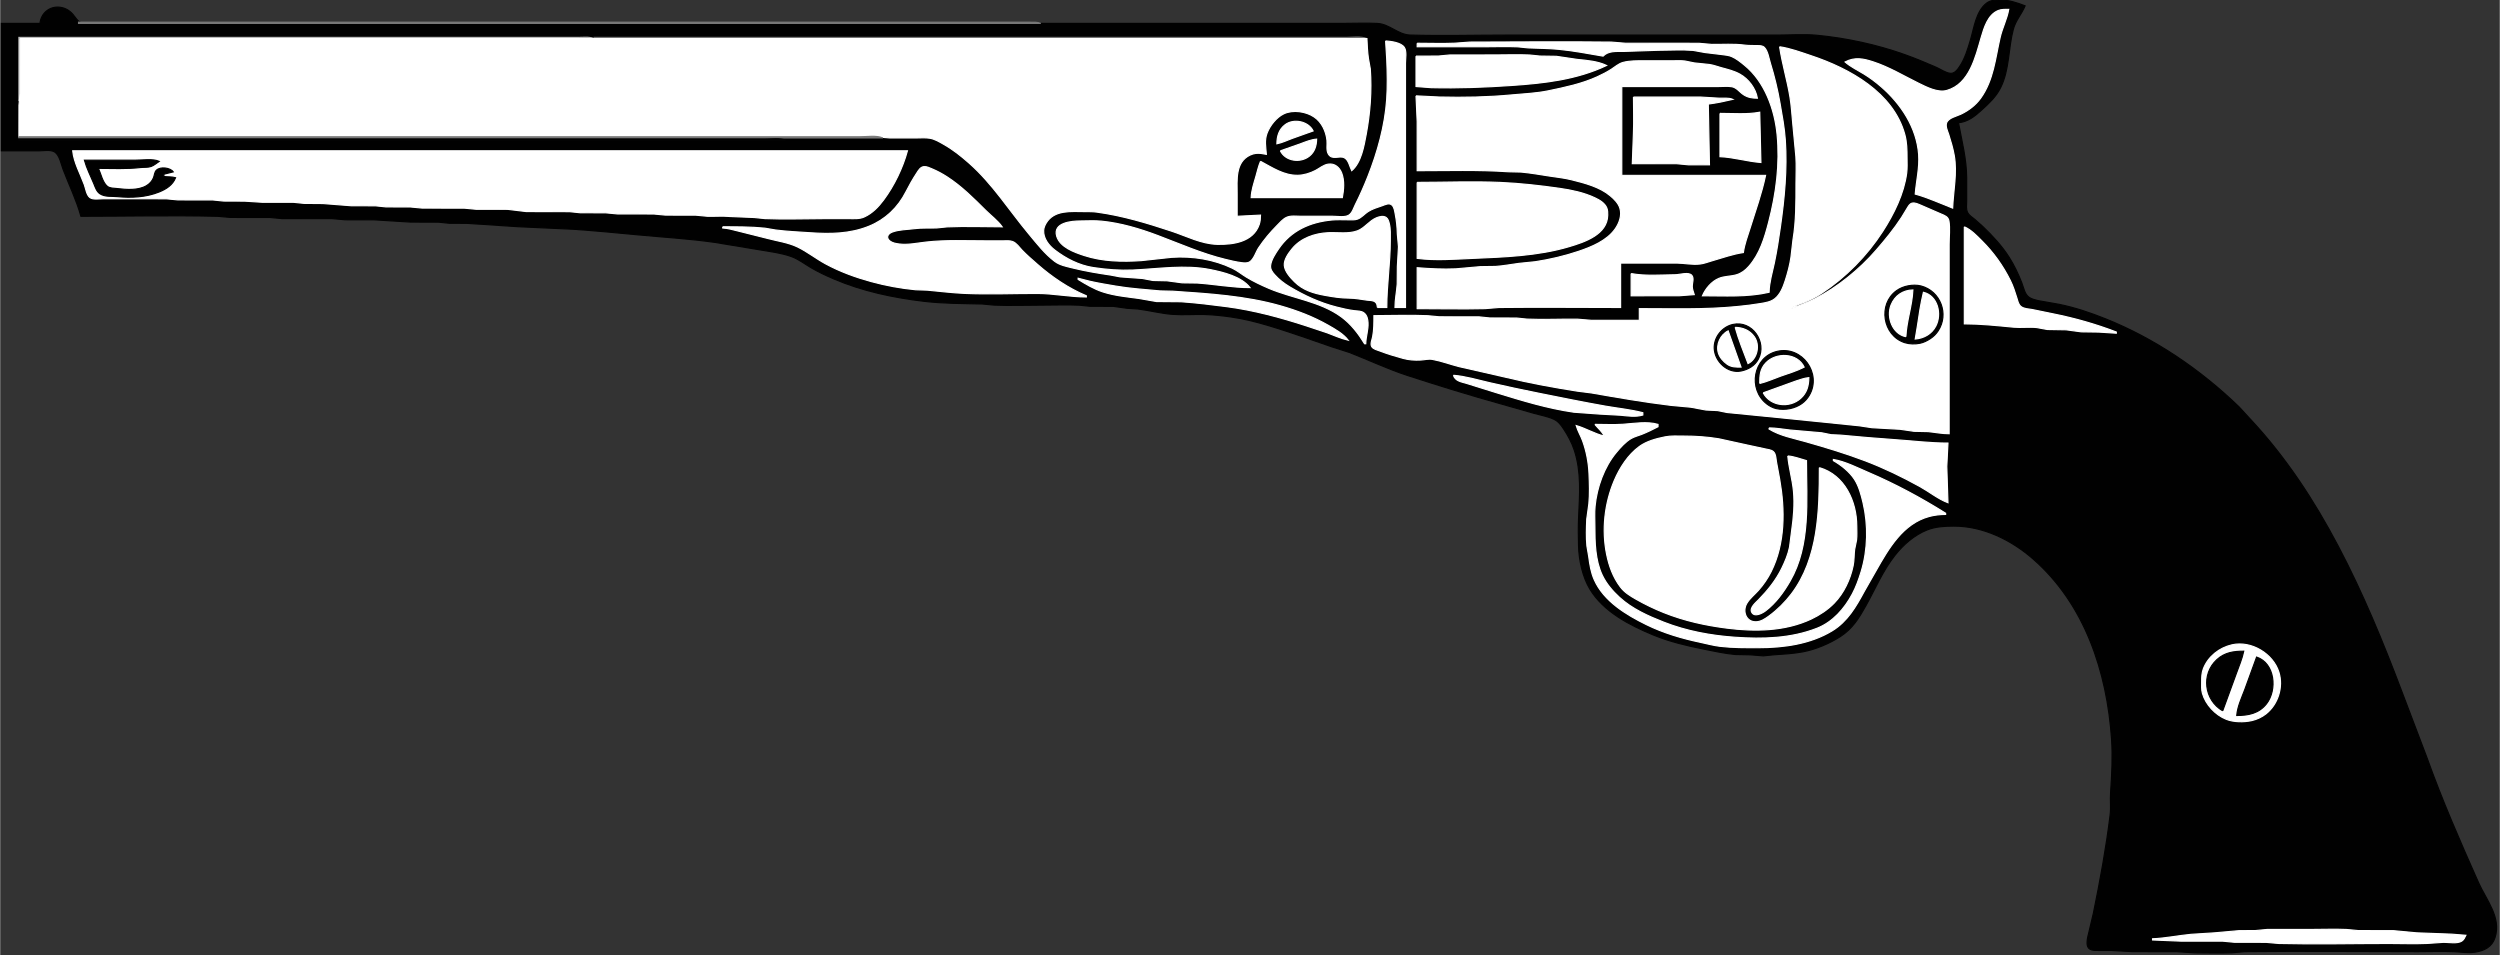
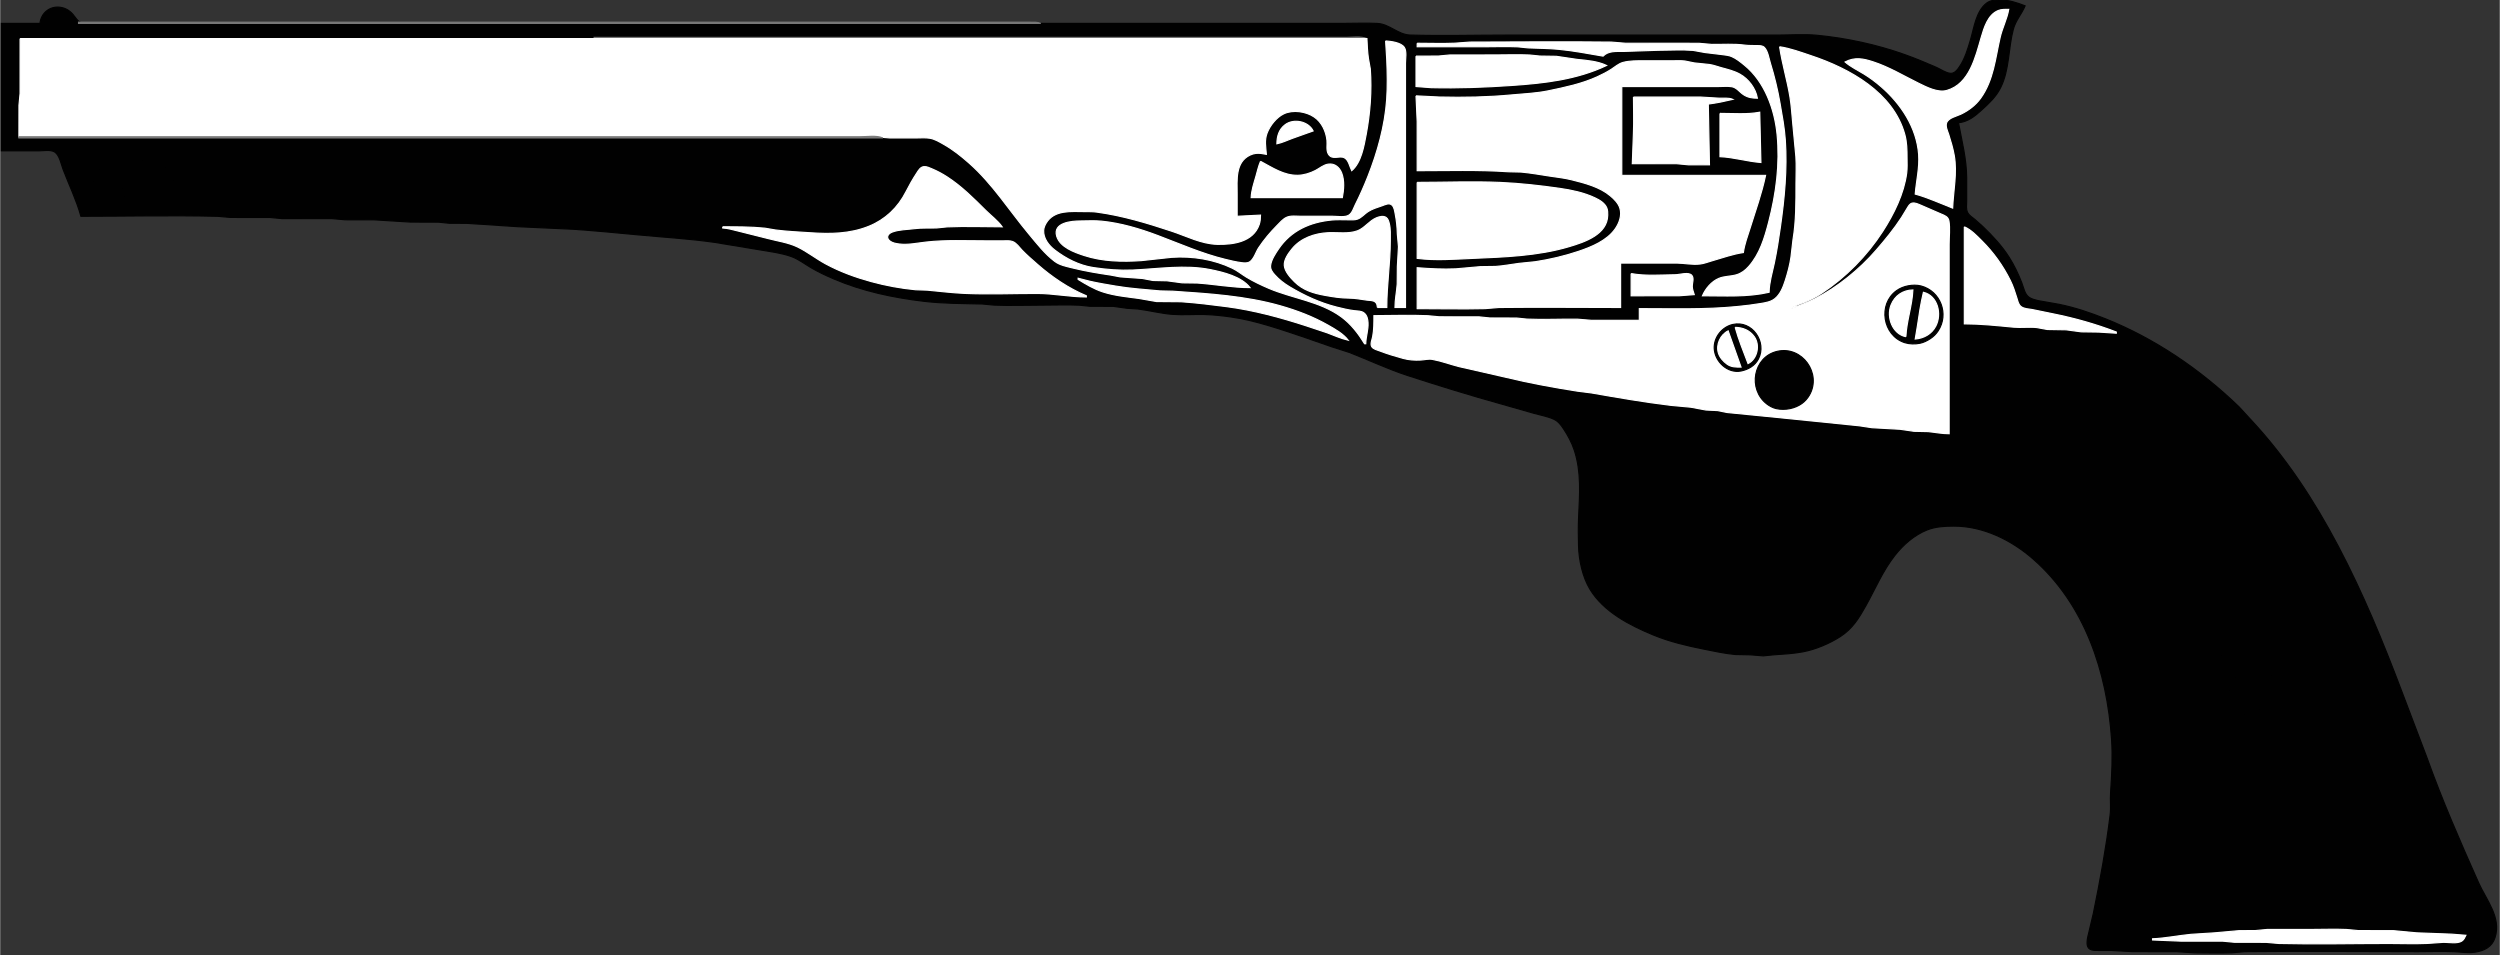
<svg xmlns="http://www.w3.org/2000/svg" width="513pt" height="196pt" viewBox="0 0 2138 817" version="1.1">
  <rect x="0" y="0" width="2138" height="817" fill="#333333" stroke="none" />
  <path style="fill:#010101; stroke:#010101;" d="M34 20L1 20L1 129L33 129C36.886 129 43.193 127.827 46.606 130.028C50.751 132.7 52.155 140.653 53.808 145C58.842 158.237 65.268 171.327 69 185C107.961 185 147.052 184.061 186 185.015L197 185.985L231 186.039L241 186.985L284 187.015L295 187.985L320 188.039L351 189.961L375 190.039L384 190.961L399 191.039L443 193.911L490 196.089C508.342 197.346 526.691 199.088 545 200.83C566.942 202.918 589.152 204.178 611 207.3L650 213.75C658.973 215.308 668.406 216.379 677 219.559C683.061 221.803 688.44 226.025 694 229.254C700.01 232.744 706.61 235.838 713 238.573C737.462 249.042 763.67 254.587 790 257.714C806.619 259.688 823.294 259.605 840 260.015L850 260.961C863.613 261.557 877.373 261 891 261C901.637 261 912.373 260.574 923 261.039L932 261.961L952 262.039L964 263.714L973 264.286C982.995 265.514 992.956 268.219 1003 268.911C1011.96 269.527 1021.03 268.795 1030 269.015C1037.58 269.2 1045.48 270.086 1053 271.17C1073.49 274.123 1093.44 281.125 1113 287.645L1139 296.667L1154 301.464C1170.68 307.967 1186.93 315.722 1204 321.255C1230.53 329.853 1257.12 338.102 1284 345.576L1312 353.573C1317.58 355.164 1323.71 356.174 1329 358.649C1332.73 360.4 1335.1 363.636 1337.3 367C1340.99 372.623 1344.22 378.608 1346.33 385C1352.61 403.978 1350.9 423.429 1350.04 443C1349.69 450.942 1349.82 459.052 1350.01 467C1350.31 479.127 1353.43 493.546 1359.76 504C1371.46 523.319 1393.8 534.813 1414 543.139C1427.82 548.834 1442.4 552.293 1457 555.2C1466.01 556.994 1474.82 558.956 1484 559.83L1497 560.089L1508 560.985L1517 560.089C1525.36 559.517 1533.72 559.096 1542 557.532C1552.82 555.488 1564.78 550.411 1574 544.452C1584.39 537.739 1589.98 528.544 1595.86 518C1603.92 503.545 1610.35 488.098 1620.67 475C1627.86 465.871 1637.12 457.744 1648 453.352C1655.23 450.433 1663.32 450 1671 450C1696.17 450 1720.32 461.903 1739 478.286C1783.18 517.04 1802 574.917 1805.91 632C1806.95 647.194 1806.13 662.867 1805.09 678C1804.66 684.314 1805.49 690.707 1804.71 697C1801.24 725.296 1796.11 753.112 1790.4 781L1785.44 802C1785.03 804.6 1784.42 808.235 1786.03 810.566C1787.38 812.531 1789.81 812.818 1792 812.956L1806 813L1824 813.985L1861 814L1877 814.999C1887.63 815.05 1898.38 815.426 1909 814.961L1920 814.004C1969.32 813.417 2018.68 814 2068 814C2078.3 814 2088.71 813.589 2099 814.039C2105.16 814.309 2110.8 815.386 2117 814.41C2124.78 813.185 2131.34 810.037 2133.94 802C2139.53 784.71 2126.4 769.666 2119.86 755C2104.16 719.779 2088.68 684.34 2075.69 648L2054.43 592C2038.37 549.426 2021.02 507.261 1999.78 467C1979.18 427.965 1955.23 391.361 1925.09 359L1915 348.04C1882.28 316.383 1843.34 289.791 1801 272.8C1787.77 267.49 1774.96 263.156 1761 260.286L1743 257.116C1740.39 256.427 1737.43 255.801 1735.22 254.157C1731.58 251.434 1730.74 246.02 1729.19 242C1726.23 234.332 1722.72 226.949 1718.3 220C1712.11 210.264 1704.22 201.795 1695.91 193.834L1689 187.665C1686.86 185.95 1684.25 184.372 1682.89 181.91C1681.31 179.067 1682 175.123 1682 172L1682 152C1681.97 136.284 1677.85 120.368 1675 105C1683.15 104.182 1689.16 99.291 1695.01 93.921C1701.33 88.125 1707.13 82.8 1711.03 75C1718.72 59.617 1717.56 41.336 1721.92 25C1723.94 17.466 1729.06 11.994 1732 5C1724.56 2.13 1718.04 -0.038 1710 0.001C1706.08 0.02 1702.37 0.206 1699.09 2.653C1689.99 9.459 1688.3 23.863 1685.28 34C1682.92 41.919 1680.55 50.068 1675.9 56.999C1674.09 59.688 1671.64 63.07 1668 62.716C1664.07 62.334 1659.61 59.145 1656 57.576C1647.09 53.699 1638.16 49.951 1629 46.692C1605 38.157 1579.35 32.623 1554 30.17C1542.85 29.09 1531.2 30 1520 30L1454 30L1289 30C1261.37 30 1233.61 30.805 1206 29.985C1195.65 29.677 1188.23 20.554 1178 20.04C1168.38 19.556 1158.63 20 1149 20L1094 20L927 20L427 20L126 20L88 20C82.415 20 75.461 21.11 70.04 19.682C66.21 18.673 64.523 14.955 62.101 12.185C59.201 8.869 55.414 6.686 51 6.189C42.103 5.187 34.892 11.349 34 20z" />
  <path style="fill:#ffffff; stroke:#ffffff;" d="M1578 53C1582.73 57.111 1588.66 59.94 1594 63.204C1599.31 66.444 1604.31 70.208 1609 74.289C1625.87 88.968 1639.23 109.148 1640.91 132C1641.76 143.534 1638.9 154.609 1638 166C1648.91 168.984 1659.46 173.912 1670 178C1670.64 163.16 1674.01 147.863 1671.39 133C1670.31 126.907 1668.53 120.889 1666.66 115C1665.72 112.054 1663.76 108.268 1664.84 105.133C1666.33 100.791 1673.32 99.436 1677 97.68C1683.59 94.538 1689.69 89.947 1693.96 83.999C1705.07 68.535 1706.53 49.987 1710.65 32C1712.52 23.846 1716.59 16.167 1718 8C1714.98 8.009 1711.86 7.85 1709 9.009C1700.1 12.62 1696.88 23.611 1694.42 32C1689.56 48.638 1684.41 71.876 1665 77.361C1657.33 79.529 1647.72 74.548 1641 71.244C1628.22 64.963 1615.59 57.299 1602 52.884C1593.48 50.116 1586.29 48.653 1578 53z" />
  <path style="fill:#777777; stroke:#777777;" d="M67 19L67 20L890 20C887.109 18.787 884.131 19.001 881 19L868 19L819 19L651 19L67 19z" />
-   <path style="fill:#bbbbbb; stroke:#bbbbbb;" d="M16 32L16 86L17 86L17 33L508 33C503.785 31.231 498.535 32 494 32L465 32L365 32L16 32z" />
  <path style="fill:#757575; stroke:#757575;" d="M508 32L508 33L1169 33C1163.78 30.811 1156.62 32 1151 32L1112 32L977 32L508 32z" />
  <path style="fill:#ffffff; stroke:#ffffff;" d="M17 33L16.985 80L16.039 90L16 117L536 117L705 117L749 117.015L761 117.996L783 118C786.932 118 791.103 117.619 795 118.213C799.282 118.866 803.284 121.324 807 123.424C815.1 128.003 822.006 133.553 828.961 139.704C848.685 157.147 862.999 179.887 879.753 200C886.533 208.139 893.478 217.168 902 223.581C906.298 226.816 911.886 227.848 917 229.127C927.862 231.841 938.959 233.669 950 235.299L958 236.826L977 238.184L986 239.907L998 240.17L1011 241.911L1024 242.089C1038.98 243.115 1053.97 245.998 1069 246C1061.56 236.522 1046.32 232.878 1035 230.6C1013.4 226.254 990.729 230.009 969 230.961C957.426 231.467 946.401 230.594 935 228.866C922.892 227.03 911.632 221.262 902.004 213.869C896.925 209.969 892.118 203.863 892.514 197C892.636 194.885 893.481 192.829 894.533 191.015C901.435 179.119 916.319 180.999 928 181C931.354 181 934.67 180.972 938 181.425C959.98 184.417 980.994 190.785 1002 197.742C1014.71 201.954 1027.37 208.652 1041 208.985C1054.69 209.321 1071.76 206.921 1076.89 192C1077.8 189.366 1077.94 186.755 1078 184L1058 185L1058 174L1058 166C1058 154.075 1056.26 138.745 1069 132.674C1070.59 131.915 1072.25 131.405 1074 131.192C1077.04 130.822 1080.03 131.448 1083 132C1082.51 125.779 1081.31 120.083 1083.56 114C1085.95 107.528 1091.66 100.276 1098 97.302C1105.81 93.638 1116.99 95.332 1123.96 100.109C1130.43 104.537 1134.01 112.365 1134.83 120C1135.22 123.63 1134.04 128.518 1136.03 131.772C1139.41 137.309 1145.4 132.66 1149.79 134.978C1153.39 136.882 1154.3 142.624 1156 146C1164.16 139.009 1166.49 125.109 1168.39 115C1171.81 96.768 1173.27 77.618 1171.91 59L1170.3 50C1169.52 44.508 1169.24 38.548 1169 33L17 33M1185 35L1185.96 51C1186.45 62.135 1186.67 73.881 1185.91 85C1184.38 107.396 1178.04 130.187 1169.8 151C1166.58 159.117 1163.04 167.209 1159.1 175C1157.65 177.89 1156.48 182.14 1153.61 183.972C1150.18 186.165 1143.9 185 1140 185L1113 185C1108.95 185 1103.73 184.161 1100 186.028C1096.89 187.585 1094.42 190.564 1092 193C1086.25 198.81 1080.88 205.18 1076.36 212C1074.06 215.456 1072.32 221.75 1068.73 223.972C1066.75 225.193 1064.2 224.98 1062 224.71C1057.31 224.133 1052.58 222.984 1048 221.87C1028.02 217.017 1009.19 208.662 990 201.425C974.634 195.63 958.404 190.811 942 189.171C936.085 188.579 929.941 188.972 924 189.001C916.444 189.037 900.217 190.346 903.657 202C906.444 211.438 918.63 215.734 927 218.49C942.642 223.64 959.649 224.03 976 222.911L1002 220.089C1019.65 218.881 1038.03 221.751 1054 229.489C1058.29 231.57 1061.94 234.611 1066 237.075C1072 240.72 1078.55 243.813 1085 246.573C1105.27 255.239 1128.87 257.678 1147 270.927C1155.41 277.071 1161.61 285.225 1167 294L1168 294C1168.13 287.876 1170.3 282.179 1169.96 276C1169.79 272.979 1169.1 269.742 1166.61 267.742C1164.19 265.806 1160.89 266.085 1158 265.714C1152.92 265.064 1147.96 263.882 1143 262.626C1128.81 259.031 1115.53 252.886 1103 245.396C1098.18 242.517 1093.86 239.207 1090.11 234.999C1088.04 232.675 1086.25 230.263 1086.64 227C1087.21 222.137 1090.69 216.959 1093.36 213C1104.1 197.089 1120.45 189.936 1139 188.17C1143.62 187.729 1148.36 188.002 1153 188C1155.59 187.999 1158.52 188.308 1161 187.397C1164.48 186.12 1166.93 182.941 1170 180.969C1173.67 178.611 1177.91 177.403 1182 175.987C1184.6 175.085 1188.02 173.185 1190.44 175.448C1192.37 177.254 1192.71 180.553 1193.2 183C1194.33 188.706 1194.87 194.199 1195.01 200L1195.99 211L1195.04 228L1194.91 243C1194.44 249.76 1193 256.17 1193 263L1202 263L1202 89L1202 54C1202 50.231 1203.22 43.758 1200.97 40.499C1198.09 36.318 1189.62 35.377 1185 35M1212 37L1212 40L1269 40C1278.64 40 1288.37 39.618 1298 40.039L1307 40.961C1315.69 41.341 1324.34 41.344 1333 42.17C1345.83 43.393 1358.36 45.86 1371 48C1375.42 43.435 1382.02 44 1388 44L1418 43C1427.91 43 1438.12 42.299 1448 43.093L1458 44.907L1473 46.715C1475.75 47.109 1478.41 47.258 1481 48.367C1485.07 50.104 1488.6 53.041 1492 55.805C1509.2 69.775 1517.75 93.459 1519.83 115C1522.29 140.395 1519.04 165.351 1512.63 190C1509.09 203.582 1505.06 217.236 1495.56 227.96C1492.65 231.242 1489.26 233.832 1485 235.061C1480.05 236.489 1474.84 236.12 1470 238.133C1463.78 240.721 1458.57 246.923 1456 253C1475.1 253 1494.3 254.275 1513 250C1513.17 241.583 1515.75 233.202 1517.49 225C1519.64 214.827 1521.25 204.299 1522.71 194C1526.16 169.717 1528.59 144.553 1526.91 120C1526.17 109.179 1524.17 98.624 1522.32 88C1520.3 76.416 1517.58 65.262 1514.12 54C1512.89 50.019 1512 43.654 1509.01 40.603C1507.4 38.974 1505.12 39.045 1503 39.005C1499.3 38.934 1495.67 39.058 1492 38.576C1482.77 37.364 1473.3 38.107 1464 37.996L1453 37.039L1433 37L1390 36.985L1378 36.004C1337.68 35.524 1297.32 35.935 1257 36L1244 36.961C1233.37 37.426 1222.64 37 1212 37M1522 40C1524.12 54.424 1528.5 68.6 1530.85 83C1532.05 90.324 1532.47 97.641 1533.17 105L1535.91 134C1536.43 141.607 1536 149.376 1536 157C1536 172.991 1536.08 189.23 1533.44 205L1531.7 220C1530.72 226.781 1528.9 233.489 1526.81 240C1525.02 245.559 1522.64 251.77 1517.91 255.501C1514.47 258.21 1510.18 258.878 1506 259.586C1499.34 260.715 1492.71 261.498 1486 262.169C1458.14 264.955 1430.01 264 1402 264L1402 274L1361 273.985L1349 273.004C1334.69 272.834 1320.29 273.587 1306 272.961L1297 272.039L1274 271.961L1265 271.039L1231 270.985L1221 270.039C1205.73 269.371 1190.29 270 1175 270C1175 276.088 1175.03 281.991 1173.91 288C1173.44 290.454 1171.73 294.119 1173.12 296.49C1174.38 298.634 1177.85 299.368 1180 300.192C1186.63 302.729 1193.17 304.698 1200 306.555C1205 307.914 1209.82 308.221 1215 307.958C1218.41 307.784 1221.58 306.786 1225 307.398C1232.78 308.789 1240.34 311.71 1248 313.627L1288 322.742C1308.04 327.617 1328.63 331.355 1349 334.561L1361 336.084C1383.56 340.044 1406.27 343.988 1429 346.715L1446 348.289L1459 350.711L1469 351.184L1477 352.816L1511 356.17L1590 364.17L1601 365.83L1625 367.17L1637 368.91L1649 369.17C1655.09 369.759 1660.84 370.996 1667 371L1667 248L1667 209C1667 202.583 1667.91 195.386 1666.85 189.055C1666.22 185.303 1663.15 184.324 1660 182.989L1643 175.604C1640.74 174.695 1637.72 173.066 1635.21 173.789C1633.2 174.368 1632.17 176.365 1631.15 178.019L1626.3 186C1619.84 195.927 1612.32 205.067 1604.58 214C1590.2 230.578 1571.55 245.696 1552 255.741C1545.57 259.045 1538.73 261.403 1532 264C1535.15 260.956 1539.01 260.164 1543 258.547C1548.15 256.462 1553.37 253.865 1558 250.794C1578.63 237.102 1596.69 218.806 1610.14 198C1619.71 183.183 1628.4 165.704 1630.71 148C1631.27 143.72 1631 139.307 1631 135C1631 128.159 1630.9 121.655 1629.08 115C1619.25 79.141 1581.82 58.609 1549 47.667C1540.21 44.736 1531.19 41.352 1522 40M1211 48L1211 74L1224 74.985C1247 75.549 1270.11 74.659 1293 73.09C1320.75 71.187 1348.58 68.092 1374 56C1366.57 52.421 1357.1 51.617 1349 50.83L1331 48.17L1317 47.961L1308 47.039C1298.04 46.603 1287.97 47 1278 47L1240 47.015L1230 47.961L1211 48M1211 82L1211.99 104L1212 146C1237.97 146 1264.12 145.138 1290 146.911L1301 147.17C1309.05 147.936 1317.03 149.306 1325 150.561C1331.37 151.563 1337.71 152.169 1344 153.745C1355.24 156.563 1367.9 159.789 1377 167.329C1380.4 170.151 1383.99 173.671 1385.35 178C1387.28 184.177 1384.81 190.966 1381.21 195.999C1374.09 205.938 1361.22 211.211 1350 214.996C1338.17 218.987 1325.34 222.003 1313 223.866L1299 225.289C1292.32 226.159 1285.74 227.449 1279 227.911L1266 228.089L1245 229.961C1233.96 230.444 1222.97 229.866 1212 229L1212 264C1231.31 264 1250.69 264.458 1270 263.985L1282 263.004C1316.66 262.592 1351.34 263 1386 263L1386 225L1434 225.004C1440.7 225.083 1447.26 226.633 1454 225.816C1457.43 225.4 1460.7 224.088 1464 223.141C1472.84 220.606 1481.89 217.34 1491 216C1491.97 208.798 1494.65 201.913 1496.81 195C1501.43 180.209 1506.86 165.182 1510 150L1387 150L1387 74L1450 74L1470 74C1473.57 74 1477.45 73.586 1480.99 74.148C1485.24 74.825 1487.61 78.621 1491.01 80.891C1494.83 83.433 1498.53 83.96 1503 84C1501.49 75.551 1495.51 67.591 1488 63.414C1483.03 60.651 1477.43 59.336 1472 57.848C1468.67 56.935 1465.43 55.67 1462 55.17L1449 53.816L1441 52.184C1437.38 51.752 1433.64 52 1430 52L1406 52C1400.12 52 1393.73 51.861 1388 53.426C1384.25 54.45 1381.21 57.237 1378 59.302C1374.19 61.747 1370.11 63.809 1366 65.691C1352.81 71.732 1338.15 74.801 1324 77.715C1313.69 79.838 1303.4 80.18 1293 81.17C1272.41 83.129 1251.71 83.493 1231 82.985L1211 82M1397 83C1397 93.305 1397.41 103.705 1396.96 114L1396 140L1434 140.015L1444 140.961L1462 141L1461 89C1467.97 88.1 1475.17 86.645 1482 85C1478.24 83.424 1474.03 84.137 1470 83.961L1454 83L1397 83M1471 97L1471 134C1482.75 134.504 1494.28 138.073 1506 139L1505 96C1493.96 98.05 1482.2 97 1471 97M1092 123C1096.5 122.039 1100.69 120.036 1105 118.424L1123 112C1119 103.827 1106.51 101.105 1099.09 106.653C1093.72 110.668 1092.06 116.653 1092 123z" />
  <path style="fill:#797979; stroke:#797979;" d="M16 117L16 118L755 118C749.293 115.605 741.154 117 735 117L691 117L540 117L16 117z" />
-   <path style="fill:#030303; stroke:#030303;" d="M16 119L16 120L672 120C666.784 117.811 659.619 119 654 119L615 119L481 119L16 119z" />
-   <path style="fill:#ffffff; stroke:#ffffff;" d="M1095 129C1099.39 137.986 1112.27 139.676 1119.9 133.442C1124.39 129.765 1125.87 124.557 1126 119C1121.04 119.436 1116.64 121.322 1112 123.05L1095 129M62 129C62.991 138.885 68.555 148.717 71.947 158C73.116 161.2 73.828 166.817 76.702 168.972C79.411 171.004 84.818 170 88 170L117 170L142 170.039L152 170.985L182 171.039L191 171.961L209 172.039L224 173L251 173.039L260 173.961L276 174.089L300 175.961L321 176.039L330 176.961L351 177.039L361 177.985L397 178.039L407 178.985L434 179.039L450 180.961L487 181.039L496 181.961L518 182.039L528 182.985L559 183.039L569 183.985L595 184.039L605 184.985C611.306 185.14 617.715 184.572 624 185.17L645 186.039L654 186.961C670.932 187.702 688.05 187 705 187L726 187C730.366 187 734.919 187.425 739 185.583C745.917 182.461 751.177 176.983 755.622 171C764.657 158.839 772.01 143.62 776 129L62 129z" />
  <path style="fill:#010101; stroke:#010101;" d="M72 137C73.888 143.901 77.281 150.394 80.011 157C81.261 160.025 82.405 163.834 85.275 165.721C89.615 168.576 95.127 167.706 100 168.17C112.082 169.32 124.572 168.803 136 164.177C142.052 161.728 147.538 158.224 150 152C146.671 151.075 143.418 151.384 140 151L140 149L148 147C145.491 143.448 136.984 142.284 133.6 145.603C131.901 147.27 131.954 149.913 131.111 151.999C129.919 154.951 127.744 157.32 124.995 158.911C117.871 163.034 107.8 162.246 100 161.285C97.165 160.935 93.819 161.225 91.499 159.258C87.55 155.911 86.142 148.578 84 144C95.955 144 108.125 144.687 120 143.286C122.932 142.939 126.184 143.395 128.998 142.401C131.561 141.497 133.768 139.5 136 138C130.293 135.605 122.154 137 116 137L72 137z" />
  <path style="fill:#ffffff; stroke:#ffffff;" d="M1078 138C1076.2 142.195 1075.26 146.617 1074 151C1072.29 156.945 1070.27 162.785 1070 169L1148 169C1149.25 162.267 1149.95 154.546 1147.44 148.001C1145.57 143.152 1141.44 139.606 1136 140.38C1131.83 140.974 1128.62 143.944 1125 145.816C1120.47 148.156 1115.12 149.839 1110 149.946C1097.99 150.196 1088.12 143.388 1078 138M618 194L618 195C622.521 195.207 626.614 196.573 631 197.576L656 203.849C664.448 206.124 674.097 207.42 682 211.238C690.314 215.255 697.835 221.276 706 225.691C718.309 232.348 731.52 237.158 745 240.848C757.359 244.231 770.257 246.617 783 247.83L793 248.17C803.607 249.179 814.355 250.495 825 250.961C845.587 251.862 866.392 250.967 887 251C901.046 251.023 914.98 253.991 929 254L929 253C913.865 246.699 899.258 236.772 887 225.949C882.586 222.052 878.122 218.254 874.039 214C871.607 211.466 869.355 207.912 865.961 206.603C863.521 205.663 860.561 206.001 858 206L843 206C826.032 206 808.863 205.157 792 207.05C784.625 207.878 776.393 209.674 769 208.711C766.388 208.37 763.306 207.899 761.153 206.262C757.323 203.349 759.161 199.919 763.019 198.483C768.954 196.274 775.792 196.401 782 195.576C788.333 194.734 794.638 195.239 801 194.961L810 194.039C825.605 193.356 841.379 194 857 194C853.166 188.602 847.682 184.659 843 179.999C832.597 169.647 822.364 159.387 810 151.345C805.879 148.664 801.531 146.342 797 144.428C794.91 143.546 792.383 142.264 790.043 142.528C787.017 142.869 785.455 145.701 783.954 148.005C780.582 153.178 777.54 158.493 774.752 164C767.91 177.519 757.097 187.854 743 193.547C726.81 200.086 710.042 200.257 693 199.089C683 198.405 672.961 198.008 663 196.711L654 195.171C642.048 193.975 630.016 194 618 194M1212 156L1212 221C1227.65 222.978 1243.33 221.725 1259 221.039C1286.73 219.825 1315.15 218.937 1342 210.964C1355.18 207.05 1374.72 200.57 1374.98 184C1375.01 182.017 1374.99 179.888 1374.26 178.015C1372.55 173.667 1368 171.087 1364 169.19C1354.72 164.794 1344.12 162.59 1334 161.131C1317.06 158.69 1300.1 156.788 1283 156.039C1259.43 155.007 1235.59 156 1212 156M1178 263L1186 263C1186 243.883 1189 225.088 1189 206C1189 201.014 1189.37 195.875 1188.1 191.005C1187.63 189.225 1187.08 187.148 1185.49 186.029C1183.06 184.327 1179.47 185.316 1177 186.367C1170.95 188.945 1167 195.128 1161 197.4C1153.36 200.295 1143.97 198.69 1136 199.039C1124.3 199.552 1112.32 203.69 1104.82 213.015C1101.88 216.667 1097.97 222.032 1098.33 227C1098.7 232.178 1103.55 237.493 1107.04 240.957C1114.34 248.201 1123.22 250.839 1133 252.614C1140.21 253.923 1146.64 254.965 1154 255.001C1159.11 255.025 1163.95 256.06 1169 256.714C1171.42 257.029 1174.49 256.76 1176.4 258.579C1177.71 259.826 1177.74 261.346 1178 263M1680 194L1680 277C1694.01 277 1708.06 278.504 1722 279.83C1728.64 280.462 1735.37 279.464 1742 280.174L1751 281.826L1767 282.089L1780 283.83L1795 284.039L1810 285L1810 284C1792.46 277.235 1774.44 272.166 1756 268.449L1738 264.753C1734.95 264.243 1730.94 264.167 1728.43 262.142C1726.29 260.416 1725.76 257.485 1724.98 255C1723.37 249.862 1721.81 244.835 1719.4 240C1713.03 227.22 1705.1 216.089 1695 206C1690.45 201.456 1685.93 196.645 1680 194M1395 234L1395 253L1436 252.985L1449 252C1448.29 249.712 1447.34 247.425 1447.3 244.998C1447.25 242.129 1448.97 238.15 1446.97 235.603C1444.41 232.349 1436.54 234.954 1433 234.996C1420.58 235.144 1407.23 236.271 1395 234M922 238L922 239C928.704 243.104 935.49 247.169 943 249.641C952.801 252.867 963.809 253.91 974 255.282L989 257.91L1010 258.089C1022.99 258.979 1036.08 260.583 1049 262.282C1072.01 265.307 1094.96 271.48 1117 278.67L1135 284.657C1140.93 286.902 1146.82 289.536 1153 291C1148.75 285.495 1142 281.708 1136 278.287C1123.02 270.887 1109.34 265.668 1095 261.579C1065.33 253.121 1033.61 251.185 1003 249.089L992 248.83C979.39 247.63 966.491 246.848 954 244.679C946.684 243.408 939.25 242.248 932 240.572L922 238z" />
  <path style="fill:#010101; stroke:#010101;" d="M1632 244.468C1628.45 245.138 1624.95 246.519 1622 248.638C1605.93 260.216 1610.08 286.945 1629 293.084C1632.93 294.359 1637.96 294.444 1642 293.62C1645.2 292.968 1648.28 291.411 1650.99 289.613C1653.67 287.83 1655.83 285.673 1657.61 282.985C1667.04 268.73 1659.71 249.037 1643 244.613C1639.52 243.69 1635.52 243.803 1632 244.468z" />
  <path style="fill:#ffffff; stroke:#ffffff;" d="M1630 288C1630.59 274.569 1635.42 261.487 1636 248C1627.43 248.201 1620.48 252.864 1617.28 261C1613.21 271.37 1618.53 285.686 1630 288M1645 250C1642.72 259.472 1641.22 269.359 1639.83 279L1638 290C1645.35 289.354 1652.02 285.741 1655.56 279C1661.01 268.625 1657.3 252.925 1645 250z" />
  <path style="fill:#010101; stroke:#010101;" d="M1482 277.53C1472.8 279.613 1465.66 288.509 1466.07 298C1466.55 309.258 1477.53 319.637 1489 317.327C1495.2 316.079 1500.93 312.768 1503.9 306.985C1511.33 292.5 1498.5 273.796 1482 277.53z" />
  <path style="fill:#ffffff; stroke:#ffffff;" d="M1484 280C1486.86 290.488 1491.2 300.813 1495 311C1502.96 307.083 1505.49 295.285 1500.35 288.015C1496.44 282.493 1490.52 280.153 1484 280M1489 314L1478 283C1471.39 286.232 1467.38 294.729 1469.65 302C1470.84 305.814 1473.81 309.121 1477 311.427C1480.7 314.103 1484.64 313.997 1489 314z" />
  <path style="fill:#010101; stroke:#010101;" d="M1520 300.529C1499.24 305.32 1494.78 332.935 1511 345.468C1513.38 347.301 1516.07 348.769 1519 349.468C1522.75 350.361 1527.24 350.285 1531 349.482C1534.52 348.73 1538.06 347.302 1540.99 345.2C1543.66 343.283 1545.82 340.838 1547.47 337.999C1558.23 319.486 1541.22 295.632 1520 300.529z" />
-   <path style="fill:#ffffff; stroke:#ffffff;" d="M1505 328C1511.18 326.534 1517.02 323.82 1523 321.692C1529.71 319.305 1536.69 317.327 1543 314C1537.19 301.799 1519.21 301.137 1510.33 310.301C1505.32 315.472 1505 321.223 1505 328M1243 321C1244.63 325.898 1249.43 326.557 1254 327.86L1280 335.975C1301.75 342.664 1323.41 349.328 1346 352.572L1368 354.17L1386 355.17C1392.36 355.775 1398.76 356.845 1405 355L1405 353C1394.52 350.288 1383.64 349.266 1373 347.385C1354.27 344.075 1335.64 340.278 1317 336.551C1302.65 333.681 1288.27 330.618 1274 327.349C1263.85 325.022 1253.4 321.828 1243 321M1508 336C1514.11 347.518 1530.4 349.342 1539.96 340.786C1545.34 335.969 1546.94 329.949 1547 323C1543.14 323.387 1539.69 324.711 1536 325.881L1508 336M1364 363C1366.77 366.435 1370.1 368.951 1372 373C1363.62 371.015 1356.21 366.365 1348 364C1349.32 368.569 1351.83 372.549 1353.46 377C1356.69 385.871 1358.55 395.563 1358.96 405C1359.33 413.467 1359.65 422.564 1358.83 431L1357.04 444C1356.71 451.489 1356.42 459.539 1357.17 467L1358.71 476C1359.62 482.93 1360.62 489.509 1363.51 496C1371.67 514.269 1390.78 525.778 1408 534.244C1422.59 541.419 1438.17 546.014 1454 549.36C1459.6 550.545 1465.31 552.134 1471 552.816C1481.92 554.123 1493.01 554 1504 554C1525.47 554 1548.32 550.913 1567 539.536C1580.03 531.601 1587.27 519.016 1594.31 506L1604.58 488C1615.23 469.176 1627.54 447.776 1650 441.757C1654.57 440.533 1659.29 440.039 1664 440L1664 439C1642.85 425.745 1620.96 413.975 1598 404.15C1588.51 400.091 1578.2 394.756 1568 393L1568 394C1574.74 397.877 1581.75 403.426 1586.03 410C1589.82 415.819 1591.76 423.298 1593.35 430C1597.85 449.056 1597.45 470.316 1591.72 489C1589.71 495.534 1587.43 501.947 1584.22 508C1577.55 520.587 1567.46 532.113 1554 537.385C1531.57 546.168 1507.64 546.718 1484 545.089C1463.28 543.663 1442.42 539.81 1423 532.203C1409.57 526.945 1395.75 520.797 1385 510.907C1379.06 505.439 1373.81 499.34 1370.32 492C1364.29 479.304 1364 463.8 1364 450C1364 444.377 1363.63 438.601 1364.17 433C1365.73 416.879 1371.9 399.507 1382.33 387C1385.86 382.753 1390.18 377.884 1395 375.086C1397.78 373.469 1401.02 372.731 1404 371.55C1408.81 369.641 1413.42 367.399 1418 365L1418 363C1408.65 360.236 1397.56 362.256 1388 362.91C1380.06 363.454 1371.96 363 1364 363M1513 366L1513 367C1522.56 372.791 1533.36 374.688 1544 377.71C1561.16 382.586 1578.32 387.731 1595 394.064C1611.22 400.221 1626.82 407.805 1642 416.175C1649.97 420.571 1657.49 426.779 1666 430L1665 399L1666 379C1650.82 379 1636.1 377.129 1621 376.09C1605.31 375.009 1589.66 373.661 1574 372.17L1566 371.816L1558 370.184L1531 367.834C1524.99 367.19 1519.06 366.05 1513 366M1556 400C1556 436.584 1555.23 477.458 1532.1 508C1526.81 514.986 1520.08 521.677 1513 526.841C1509.75 529.207 1506.16 531.698 1502 531.851C1493.22 532.175 1489.99 522.758 1494.01 516C1496.52 511.779 1500.59 508.63 1503.83 505C1508.1 500.213 1511.85 494.737 1514.73 489C1526.87 464.773 1526.65 435.985 1522.08 410L1519.31 395C1518.89 392.749 1518.9 390.276 1517.97 388.147C1516.69 385.209 1513.86 384.776 1511 384.251L1495 380.801L1470 375.324C1460.15 373.682 1449.97 373 1440 373C1434.7 373 1429.22 372.597 1424 373.666C1416.38 375.226 1408.38 377.292 1402 381.928C1392.36 388.94 1385.18 400.16 1380.58 411C1372.26 430.592 1369.77 453.111 1374 474C1376.05 484.082 1379.5 493.723 1385.76 501.996C1389.34 506.732 1393.93 509.521 1399 512.421C1406.74 516.849 1414.72 520.699 1423 524C1440.5 530.978 1458.39 534.91 1477 537.286C1500.88 540.333 1526.69 539.993 1549 529.511C1556.04 526.203 1563.29 521.435 1568.71 515.829C1577.01 507.237 1582.45 495.633 1584.88 484C1585.86 479.313 1585.62 474.703 1586.18 470L1587.82 462C1588.29 458.059 1588 453.962 1588 450C1588 428.971 1577.72 406.258 1556 400M1529 390C1529.88 400.06 1532.87 409.892 1533.83 420C1534.91 431.298 1533.88 442.831 1532.27 454L1530.49 468C1529.18 474.321 1526.7 480.225 1523.89 486C1518.9 496.258 1511.93 504.861 1504 513C1501.72 515.345 1496.12 519.804 1498.14 523.682C1500.52 528.275 1507.31 524.502 1510 522.467C1518.78 515.817 1525.53 506.455 1530.99 497C1548.75 466.204 1545 428.07 1545 394C1539.61 392.529 1534.63 390.46 1529 390M1909 551.529C1898.12 553.987 1888.49 561.517 1884.47 572C1883.09 575.6 1883.01 579.195 1883 583C1882.99 586.303 1882.73 589.788 1883.64 593C1886.4 602.74 1894.67 611.488 1904 615.236C1910.39 617.802 1919.33 617.851 1926 616.319C1930.28 615.337 1934.55 613.328 1938 610.61C1948.3 602.495 1953.04 587.721 1949.09 575C1944.16 559.106 1925.45 547.811 1909 551.529z" />
  <path style="fill:#010101; stroke:#010101;" d="M1901 608L1912.69 576C1914.95 569.69 1917.62 563.581 1919 557C1910.35 557.001 1902.72 558.087 1896.04 564.188C1882.38 576.656 1885.17 598.822 1901 608M1930 562L1919.81 590C1917.11 597.097 1913.67 604.378 1913 612C1922.89 611.999 1931.99 610.265 1938.47 601.985C1947.75 590.126 1945.82 567.382 1930 562z" />
  <path style="fill:#ffffff; stroke:#ffffff;" d="M1841 803L1841 804L1865 804.985L1901 805.015L1911 805.961L1938 806.015L1949 806.985C1980.29 807.752 2011.7 807 2043 807C2053.97 807 2065.04 807.44 2076 806.961L2090 806C2094.34 805.998 2101.66 807.392 2105.47 804.977C2107.3 803.815 2108.09 801.849 2109 800L2097 799.039L2067 797.911L2047 796.039L2017 795.985L2007 795.039C1997.04 794.603 1986.97 795 1977 795L1939 795.015L1929 795.961L1915 796.039L1894 797.911L1874 799.17C1863.04 800.231 1851.98 802.529 1841 803z" />
</svg>